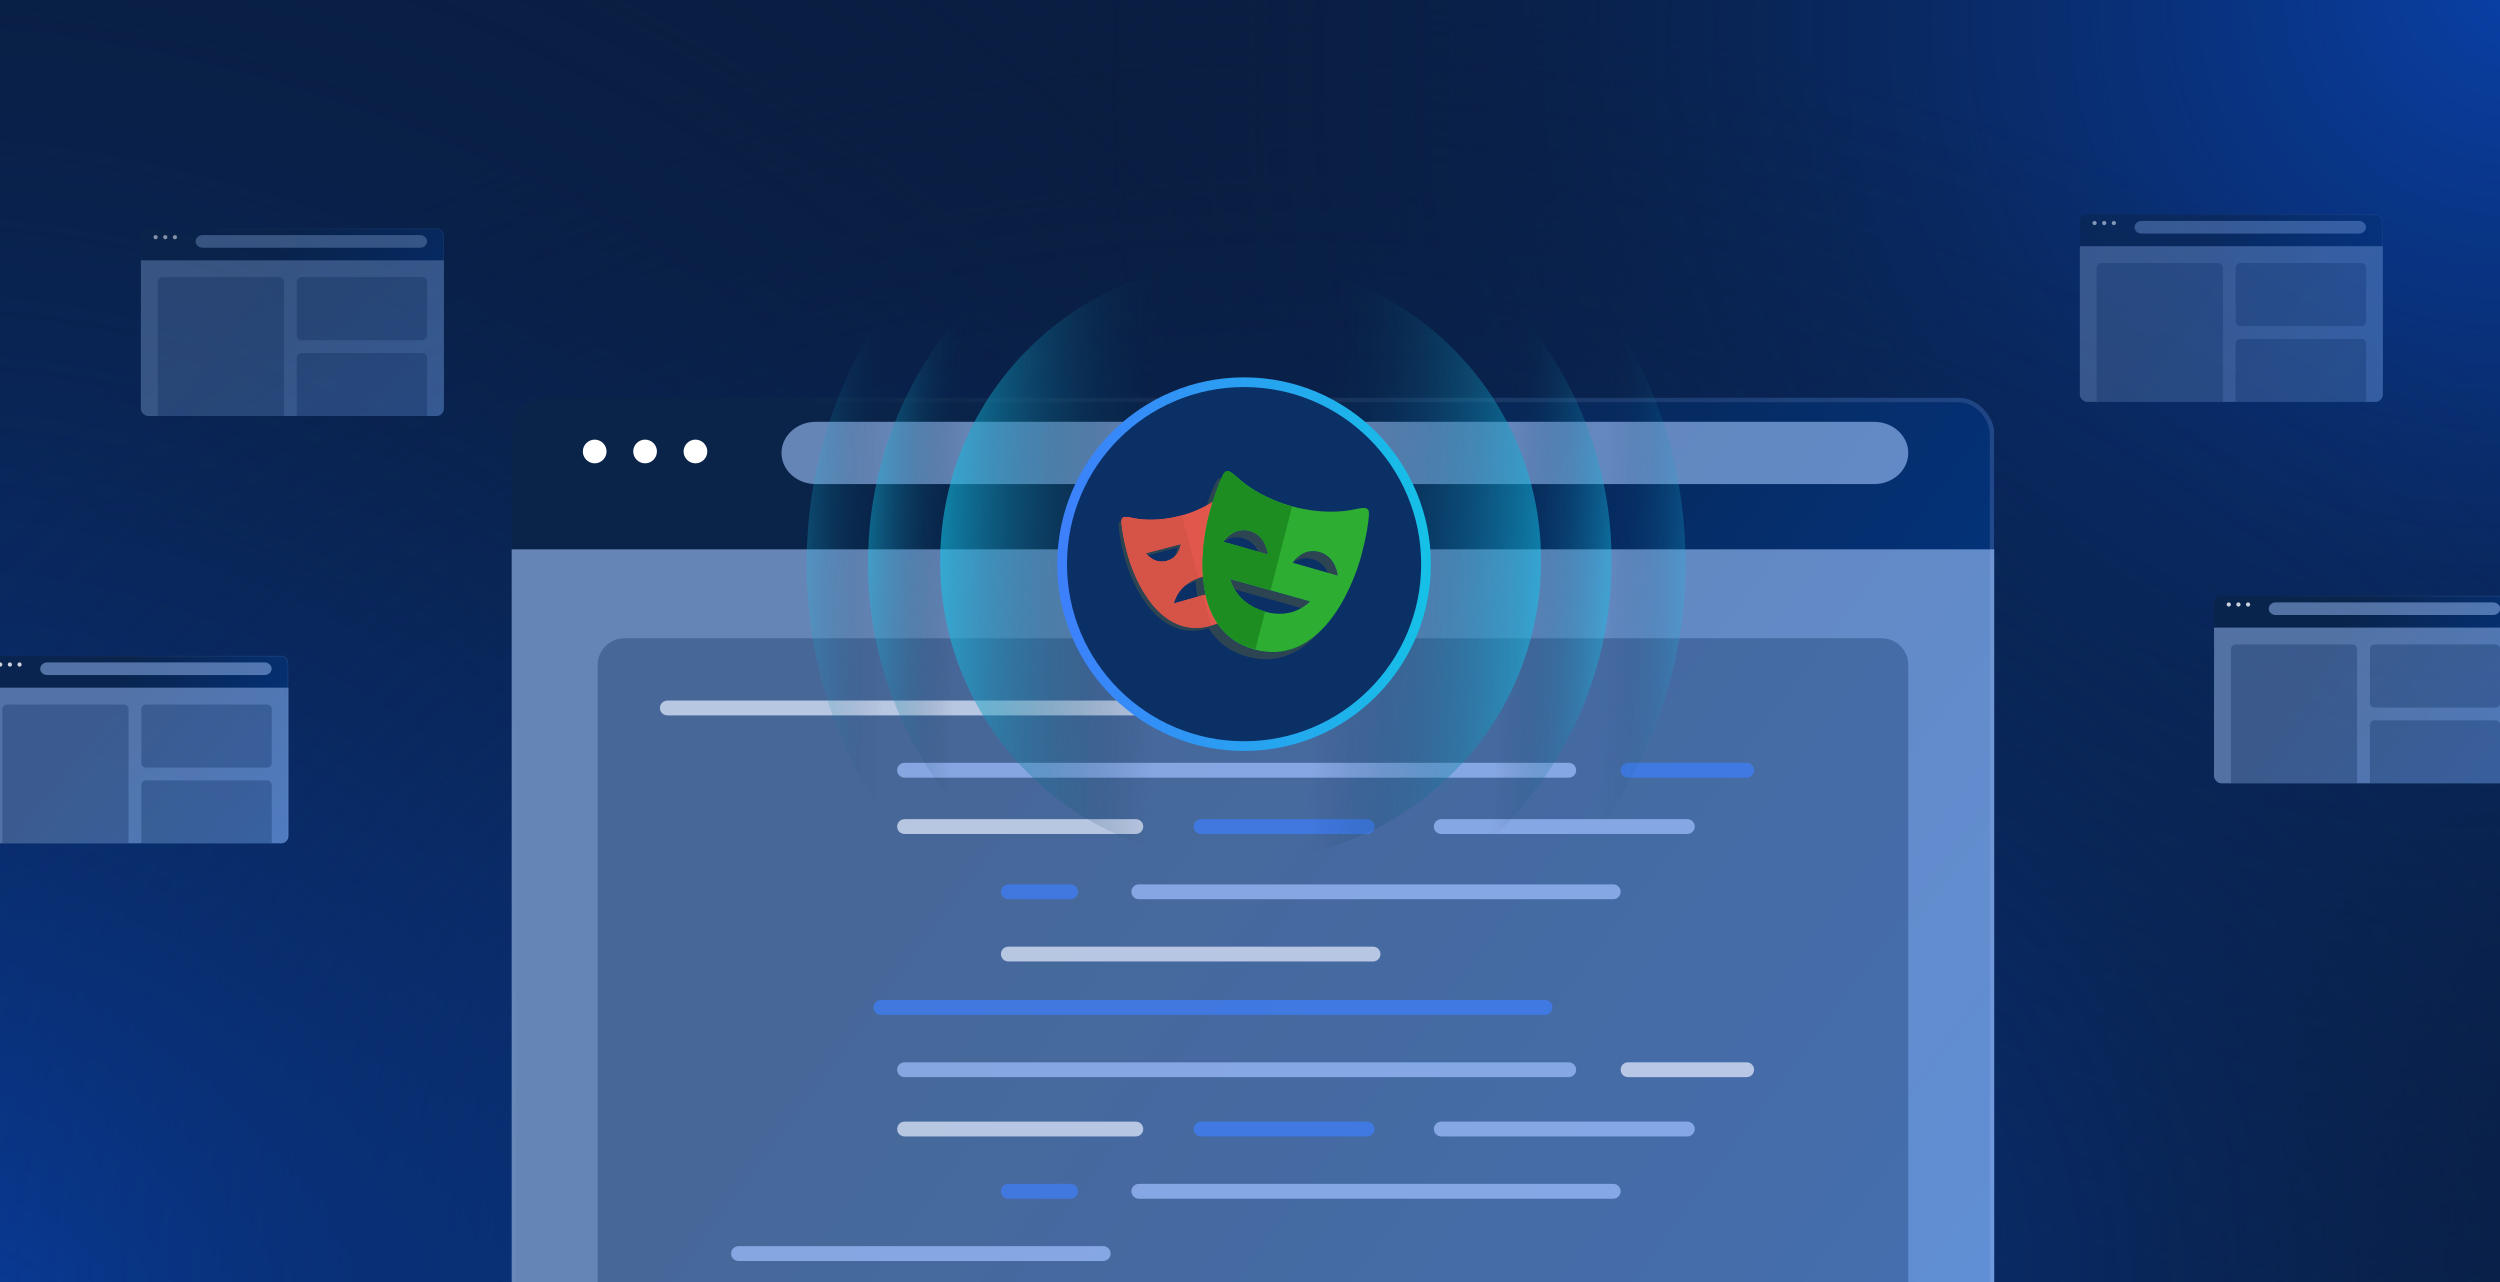
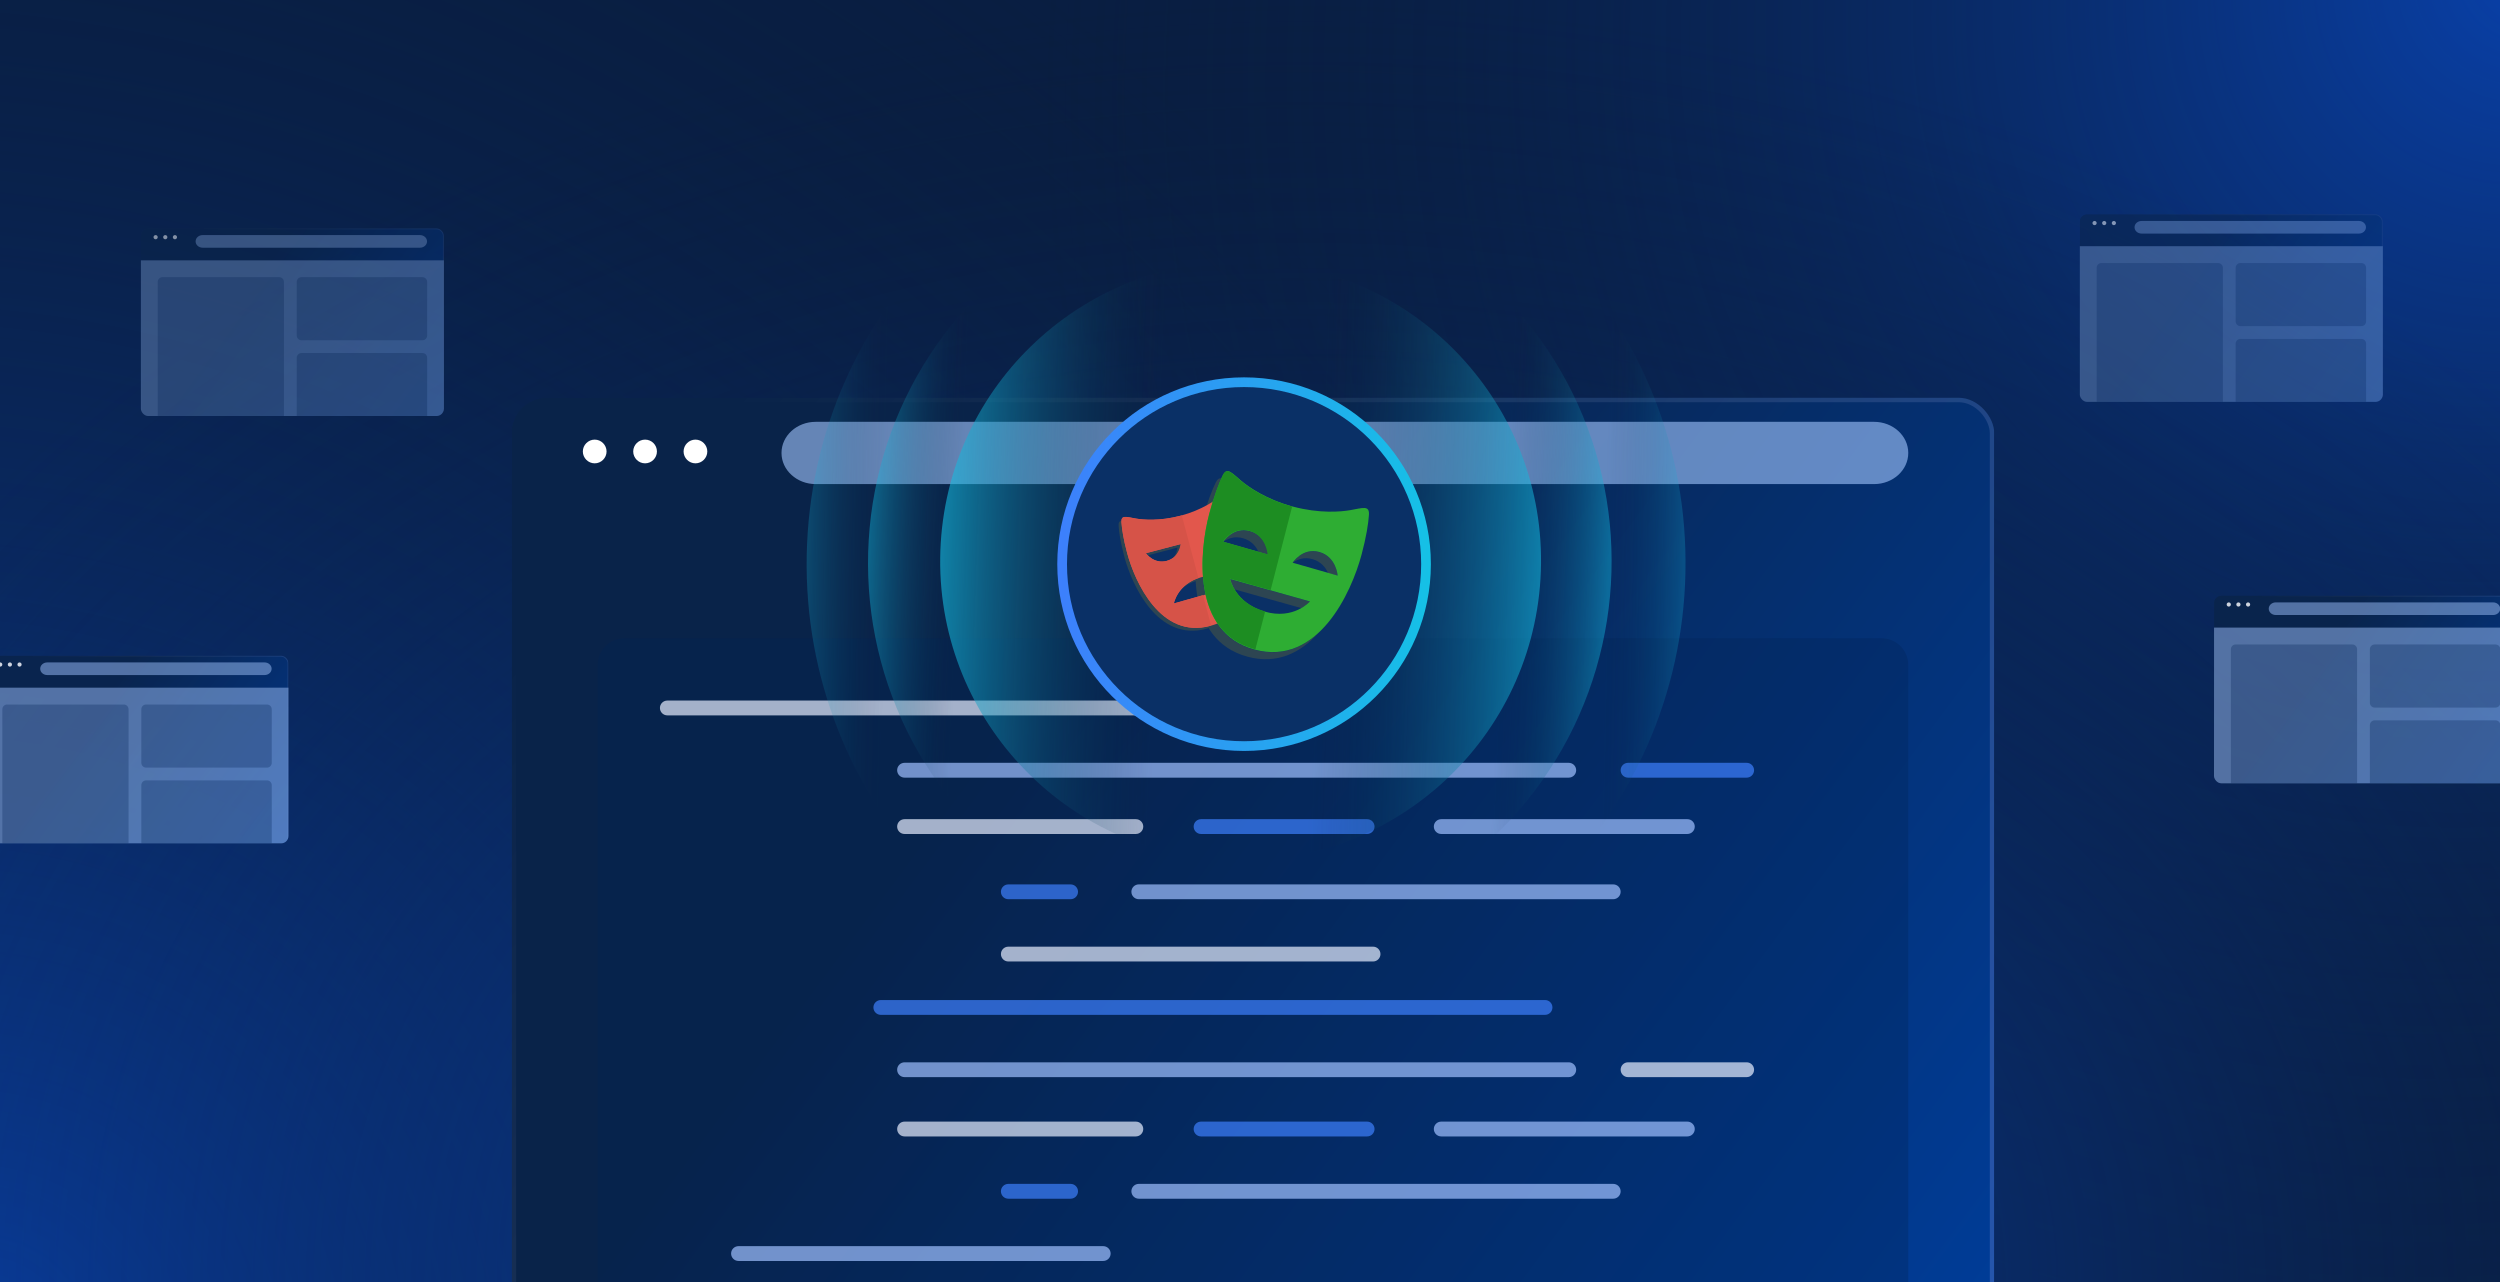
<svg xmlns="http://www.w3.org/2000/svg" fill="none" viewBox="0 0 780 400" height="400" width="780">
  <g clip-path="url(#clip0_3862_1944)">
    <rect fill="#091E42" height="400" width="780" />
    <rect fill="url(#paint0_radial_3862_1944)" height="400" width="780" />
    <rect fill="url(#paint1_radial_3862_1944)" height="400" width="780" />
    <rect fill="url(#paint2_radial_3862_1944)" height="400" width="780" />
    <g clip-path="url(#clip1_3862_1944)" opacity="0.8">
      <g clip-path="url(#clip2_3862_1944)">
        <g filter="url(#filter0_d_3862_1944)">
          <rect fill="url(#paint3_linear_3862_1944)" rx="2.266" height="60.389" width="94.522" y="184.006" x="690.782" />
          <rect stroke-width="0.283" stroke-opacity="0.2" stroke="url(#paint4_linear_3862_1944)" rx="2.124" height="60.106" width="94.239" y="184.148" x="690.924" />
        </g>
        <g style="mix-blend-mode:overlay">
          <rect fill-opacity="0.6" fill="#A2C6FF" height="48.574" width="94.522" y="195.822" x="690.782" />
        </g>
        <path fill="#022455" d="M696.033 202.565C696.033 201.741 696.701 201.073 697.526 201.073H733.925C734.749 201.073 735.418 201.741 735.418 202.565V244.395H696.033V202.565Z" opacity="0.3" />
        <path fill="#022455" d="M739.397 202.565C739.397 201.741 740.066 201.073 740.89 201.073H778.602C779.426 201.073 780.095 201.741 780.095 202.565V219.272C780.095 220.097 779.426 220.765 778.602 220.765H740.89C740.066 220.765 739.397 220.097 739.397 219.272V202.565Z" opacity="0.3" />
        <path fill="#022455" d="M739.397 226.237C739.397 225.413 740.066 224.745 740.89 224.745H778.602C779.426 224.745 780.095 225.413 780.095 226.237V244.437H739.397V226.237Z" opacity="0.3" />
        <g style="mix-blend-mode:overlay">
          <path fill-opacity="0.6" fill="#A2C6FF" d="M707.848 189.914C707.848 188.826 708.829 187.945 710.039 187.945H777.86C779.071 187.945 780.052 188.826 780.052 189.914C780.052 191.002 779.071 191.883 777.86 191.883L710.039 191.883C708.829 191.883 707.848 191.002 707.848 189.914Z" clip-rule="evenodd" fill-rule="evenodd" />
        </g>
        <path fill="white" d="M696.033 188.601C696.033 188.961 695.736 189.258 695.376 189.258C695.016 189.258 694.72 188.961 694.72 188.601C694.72 188.242 695.016 187.945 695.376 187.945C695.736 187.945 696.033 188.242 696.033 188.601Z" />
        <path fill="white" d="M699.044 188.601C699.044 188.961 698.748 189.258 698.388 189.258C698.028 189.258 697.731 188.961 697.731 188.601C697.731 188.242 698.028 187.945 698.388 187.945C698.757 187.945 699.044 188.242 699.044 188.601Z" />
        <path fill="white" d="M702.057 188.601C702.057 188.961 701.76 189.258 701.401 189.258C701.041 189.258 700.744 188.961 700.744 188.601C700.744 188.242 701.041 187.945 701.401 187.945C701.76 187.945 702.057 188.242 702.057 188.601Z" />
      </g>
    </g>
    <g clip-path="url(#clip4_3862_1944)" opacity="0.5">
      <g clip-path="url(#clip5_3862_1944)">
        <g filter="url(#filter1_d_3862_1944)">
          <rect fill="url(#paint5_linear_3862_1944)" rx="2.266" height="60.389" width="94.522" y="65" x="648.909" />
          <rect stroke-width="0.283" stroke-opacity="0.2" stroke="url(#paint6_linear_3862_1944)" rx="2.124" height="60.106" width="94.239" y="65.142" x="649.051" />
        </g>
        <g style="mix-blend-mode:overlay">
          <rect fill-opacity="0.6" fill="#A2C6FF" height="48.574" width="94.522" y="76.815" x="648.909" />
        </g>
        <path fill="#022455" d="M654.16 83.559C654.16 82.735 654.828 82.067 655.653 82.067H692.052C692.876 82.067 693.544 82.735 693.544 83.559V125.389H654.16V83.559Z" opacity="0.3" />
        <path fill="#022455" d="M697.524 83.559C697.524 82.735 698.193 82.067 699.017 82.067H736.729C737.553 82.067 738.222 82.735 738.222 83.559V100.266C738.222 101.091 737.553 101.759 736.729 101.759H699.017C698.193 101.759 697.524 101.091 697.524 100.266V83.559Z" opacity="0.3" />
        <path fill="#022455" d="M697.524 107.231C697.524 106.407 698.193 105.739 699.017 105.739H736.729C737.553 105.739 738.222 106.407 738.222 107.231V125.431H697.524V107.231Z" opacity="0.3" />
        <g style="mix-blend-mode:overlay">
          <path fill-opacity="0.6" fill="#A2C6FF" d="M665.975 70.908C665.975 69.82 666.956 68.939 668.166 68.939H735.987C737.198 68.939 738.179 69.82 738.179 70.908C738.179 71.995 737.198 72.877 735.987 72.877L668.166 72.877C666.956 72.877 665.975 71.995 665.975 70.908Z" clip-rule="evenodd" fill-rule="evenodd" />
        </g>
        <path fill="white" d="M654.16 69.595C654.16 69.955 653.864 70.251 653.504 70.251C653.144 70.251 652.848 69.955 652.848 69.595C652.848 69.235 653.144 68.939 653.504 68.939C653.864 68.939 654.16 69.235 654.16 69.595Z" />
        <path fill="white" d="M657.172 69.595C657.172 69.955 656.875 70.251 656.516 70.251C656.156 70.251 655.859 69.955 655.859 69.595C655.859 69.235 656.156 68.939 656.516 68.939C656.884 68.939 657.172 69.235 657.172 69.595Z" />
        <path fill="white" d="M660.185 69.595C660.185 69.955 659.888 70.251 659.528 70.251C659.169 70.251 658.872 69.955 658.872 69.595C658.872 69.235 659.169 68.939 659.528 68.939C659.888 68.939 660.185 69.235 660.185 69.595Z" />
      </g>
    </g>
    <g clip-path="url(#clip7_3862_1944)">
      <g filter="url(#filter2_d_3862_1944)">
        <rect fill="url(#paint7_linear_3862_1944)" rx="11.087" height="296.043" width="462.567" y="114.957" x="159.643" />
        <rect stroke-width="1.386" stroke-opacity="0.2" stroke="url(#paint8_linear_3862_1944)" rx="10.394" height="294.657" width="461.181" y="115.65" x="160.336" />
      </g>
      <g style="mix-blend-mode:overlay">
-         <rect fill-opacity="0.6" fill="#A2C6FF" height="238.684" width="462.567" y="171.39" x="159.643" />
-       </g>
+         </g>
      <path fill="#022455" d="M186.472 207.46C186.472 202.867 190.195 199.145 194.787 199.145H587.066C591.658 199.145 595.381 202.867 595.381 207.46V411H186.472V207.46Z" opacity="0.3" />
      <g style="mix-blend-mode:overlay">
        <path fill-opacity="0.6" fill="#A2C6FF" d="M243.829 141.324C243.829 135.959 248.607 131.61 254.5 131.61H584.709C590.602 131.61 595.38 135.959 595.38 141.324C595.38 146.688 590.602 151.037 584.709 151.037L254.5 151.037C248.607 151.037 243.829 146.688 243.829 141.324Z" clip-rule="evenodd" fill-rule="evenodd" />
      </g>
      <path fill="white" d="M189.247 140.861C189.247 142.889 187.574 144.561 185.546 144.561C183.519 144.561 181.846 142.889 181.846 140.861C181.846 138.833 183.519 137.16 185.546 137.16C187.574 137.16 189.247 138.833 189.247 140.861Z" />
      <path fill="white" d="M204.963 140.861C204.963 142.889 203.29 144.561 201.262 144.561C199.234 144.561 197.562 142.889 197.562 140.861C197.562 138.833 199.234 137.16 201.262 137.16C203.34 137.16 204.963 138.833 204.963 140.861Z" />
      <path fill="white" d="M220.679 140.861C220.679 142.889 219.007 144.561 216.979 144.561C214.951 144.561 213.278 142.889 213.278 140.861C213.278 138.833 214.951 137.16 216.979 137.16C219.007 137.16 220.679 138.833 220.679 140.861Z" />
      <g opacity="0.7" style="mix-blend-mode:color-dodge">
        <path fill="#E7EEFF" d="M415.44 218.572H208.21C206.933 218.572 205.897 219.608 205.897 220.885C205.897 222.162 206.933 223.198 208.21 223.198H415.44C416.718 223.198 417.753 222.162 417.753 220.885C417.753 219.608 416.718 218.572 415.44 218.572Z" />
        <path fill="#9FC0FF" d="M489.451 238H282.221C280.944 238 279.908 239.035 279.908 240.313C279.908 241.59 280.944 242.626 282.221 242.626H489.451C490.728 242.626 491.764 241.59 491.764 240.313C491.764 239.035 490.728 238 489.451 238Z" />
        <path fill="#3D7FFC" d="M544.959 238H507.953C506.676 238 505.641 239.035 505.641 240.313C505.641 241.59 506.676 242.626 507.953 242.626H544.959C546.236 242.626 547.272 241.59 547.272 240.313C547.272 239.035 546.236 238 544.959 238Z" />
        <path fill="#E7EEFF" d="M354.381 255.578H282.221C280.944 255.578 279.908 256.613 279.908 257.89C279.908 259.168 280.944 260.203 282.221 260.203H354.381C355.659 260.203 356.694 259.168 356.694 257.89C356.694 256.613 355.659 255.578 354.381 255.578Z" />
        <path fill="#3D7FFC" d="M426.542 255.578H374.735C373.457 255.578 372.422 256.613 372.422 257.89C372.422 259.168 373.457 260.203 374.735 260.203H426.542C427.82 260.203 428.855 259.168 428.855 257.89C428.855 256.613 427.82 255.578 426.542 255.578Z" />
        <path fill="#9FC0FF" d="M526.455 255.578H449.669C448.392 255.578 447.356 256.613 447.356 257.89C447.356 259.168 448.392 260.203 449.669 260.203H526.455C527.733 260.203 528.768 259.168 528.768 257.89C528.768 256.613 527.733 255.578 526.455 255.578Z" />
        <path fill="#9FC0FF" d="M503.328 275.931H355.307C354.03 275.931 352.994 276.966 352.994 278.243C352.994 279.521 354.03 280.556 355.307 280.556H503.328C504.606 280.556 505.641 279.521 505.641 278.243C505.641 276.966 504.606 275.931 503.328 275.931Z" />
        <path fill="#3D7FFC" d="M334.029 275.931H314.601C313.324 275.931 312.288 276.966 312.288 278.243C312.288 279.521 313.324 280.556 314.601 280.556H334.029C335.306 280.556 336.342 279.521 336.342 278.243C336.342 276.966 335.306 275.931 334.029 275.931Z" />
        <path fill="#E7EEFF" d="M428.392 295.358H314.601C313.324 295.358 312.288 296.394 312.288 297.671C312.288 298.949 313.324 299.984 314.601 299.984H428.392C429.67 299.984 430.705 298.949 430.705 297.671C430.705 296.394 429.67 295.358 428.392 295.358Z" />
        <path fill="#3D7FFC" d="M482.05 312.011H274.82C273.542 312.011 272.507 313.046 272.507 314.324C272.507 315.601 273.542 316.636 274.82 316.636H482.05C483.327 316.636 484.362 315.601 484.362 314.324C484.362 313.046 483.327 312.011 482.05 312.011Z" />
        <path fill="#9FC0FF" d="M489.451 331.438H282.221C280.944 331.438 279.908 332.474 279.908 333.751C279.908 335.029 280.944 336.064 282.221 336.064H489.451C490.728 336.064 491.764 335.029 491.764 333.751C491.764 332.474 490.728 331.438 489.451 331.438Z" />
        <path fill="#E7EEFF" d="M544.959 331.438H507.953C506.676 331.438 505.641 332.474 505.641 333.751C505.641 335.029 506.676 336.064 507.953 336.064H544.959C546.236 336.064 547.272 335.029 547.272 333.751C547.272 332.474 546.236 331.438 544.959 331.438Z" />
        <path fill="#E7EEFF" d="M354.381 349.941H282.221C280.944 349.941 279.908 350.977 279.908 352.254C279.908 353.531 280.944 354.567 282.221 354.567H354.381C355.659 354.567 356.694 353.531 356.694 352.254C356.694 350.977 355.659 349.941 354.381 349.941Z" />
        <path fill="#3D7FFC" d="M426.542 349.941H374.735C373.457 349.941 372.422 350.977 372.422 352.254C372.422 353.531 373.457 354.567 374.735 354.567H426.542C427.82 354.567 428.855 353.531 428.855 352.254C428.855 350.977 427.82 349.941 426.542 349.941Z" />
        <path fill="#9FC0FF" d="M526.455 349.941H449.669C448.392 349.941 447.356 350.977 447.356 352.254C447.356 353.531 448.392 354.567 449.669 354.567H526.455C527.733 354.567 528.768 353.531 528.768 352.254C528.768 350.977 527.733 349.941 526.455 349.941Z" />
        <path fill="#9FC0FF" d="M503.328 369.369H355.307C354.03 369.369 352.994 370.405 352.994 371.682C352.994 372.959 354.03 373.995 355.307 373.995H503.328C504.606 373.995 505.641 372.959 505.641 371.682C505.641 370.405 504.606 369.369 503.328 369.369Z" />
        <path fill="#3D7FFC" d="M334.029 369.369H314.601C313.324 369.369 312.288 370.405 312.288 371.682C312.288 372.959 313.324 373.995 314.601 373.995H334.029C335.306 373.995 336.342 372.959 336.342 371.682C336.342 370.405 335.306 369.369 334.029 369.369Z" />
        <path fill="#9FC0FF" d="M344.205 388.797H230.413C229.136 388.797 228.101 389.832 228.101 391.11C228.101 392.387 229.136 393.423 230.413 393.423H344.205C345.482 393.423 346.518 392.387 346.518 391.11C346.518 389.832 345.482 388.797 344.205 388.797Z" />
      </g>
    </g>
    <g clip-path="url(#clip9_3862_1944)" opacity="0.6">
      <path fill="url(#paint9_linear_3862_1944)" d="M386.109 315.034C310.402 313.593 250.224 250.107 251.697 173.234C253.17 96.362 315.737 35.213 391.445 36.654C467.152 38.095 527.33 101.58 525.857 178.453C524.384 255.325 461.817 316.475 386.109 315.034Z" opacity="0.4" />
      <ellipse fill="url(#paint10_linear_3862_1944)" transform="matrix(-0.061 0.998 -0.998 -0.06 509.775 65)" ry="116.011" rx="117.573" cy="116.011" cx="117.573" opacity="0.7" />
      <ellipse fill="url(#paint11_linear_3862_1944)" transform="matrix(-0.061 0.998 -0.998 -0.06 486.339 87.228)" ry="93.746" rx="93.591" cy="93.746" cx="93.591" />
    </g>
    <circle stroke-width="3.032" stroke="url(#paint12_linear_3862_1944)" fill="#0A3066" r="56.767" cy="176.016" cx="388.151" />
    <path fill="#2D4552" d="M374.647 180.054C371.743 180.878 369.837 182.322 368.582 183.766C369.784 182.714 371.395 181.749 373.567 181.133C375.789 180.504 377.685 180.509 379.251 180.811V179.586C377.915 179.464 376.383 179.562 374.647 180.054ZM368.449 169.763L357.661 172.603C357.661 172.603 357.858 172.881 358.222 173.251L367.368 170.843C367.368 170.843 367.239 172.512 366.113 174.005C368.242 172.395 368.449 169.763 368.449 169.763ZM377.479 195.101C362.298 199.187 354.266 181.604 351.835 172.478C350.711 168.266 350.221 165.075 350.09 163.016C350.076 162.802 350.082 162.622 350.098 162.457C349.31 162.505 348.933 162.914 349.01 164.096C349.14 166.154 349.631 169.344 350.754 173.558C353.185 182.683 361.218 200.266 376.399 196.179C379.703 195.29 382.185 193.669 384.049 191.601C382.331 193.151 380.181 194.372 377.479 195.101ZM380.332 159.002V160.082H386.286C386.164 159.7 386.041 159.355 385.919 159.002H380.332Z" />
    <path fill="#2D4552" d="M387.834 167.925C390.52 168.69 391.94 170.578 392.691 172.249L395.686 173.101C395.686 173.101 395.277 167.254 390.002 165.751C385.067 164.345 382.03 168.501 381.661 169.038C383.096 168.013 385.193 167.173 387.834 167.925ZM411.672 172.276C406.732 170.863 403.697 175.027 403.333 175.557C404.769 174.533 406.865 173.693 409.505 174.448C412.187 175.214 413.606 177.1 414.359 178.772L417.358 179.628C417.358 179.628 416.943 173.779 411.672 172.276ZM408.697 187.694L383.786 180.711C383.786 180.711 384.055 182.082 385.09 183.857L406.064 189.736C407.791 188.735 408.697 187.694 408.697 187.694ZM391.426 202.724C371.701 197.422 374.085 172.223 377.277 160.281C378.591 155.36 379.942 151.703 381.063 149.251C380.394 149.113 379.841 149.466 379.294 150.582C378.104 153.001 376.583 156.94 375.111 162.454C371.92 174.395 369.535 199.593 389.259 204.896C398.556 207.393 405.798 203.598 411.198 197.637C406.073 202.291 399.53 204.9 391.426 202.724Z" />
    <path fill="#E2574C" d="M380.498 189.367V184.271L366.281 188.286C366.281 188.286 367.331 182.207 374.746 180.112C376.995 179.477 378.913 179.482 380.498 179.787V158.883H387.617C386.842 156.498 386.092 154.661 385.462 153.385C384.42 151.273 383.352 152.673 380.928 154.693C379.22 156.113 374.904 159.144 368.41 160.887C361.916 162.631 356.665 162.169 354.475 161.791C351.369 161.257 349.745 160.578 349.896 162.931C350.029 165.006 350.525 168.223 351.662 172.472C354.121 181.674 362.25 199.405 377.612 195.285C381.625 194.208 384.457 192.079 386.421 189.366H380.498V189.367ZM357.556 172.599L368.473 169.734C368.473 169.734 368.155 173.917 364.063 174.992C359.969 176.065 357.556 172.599 357.556 172.599Z" />
    <path fill="#2EAD33" d="M421.237 159.175C418.429 159.67 411.69 160.285 403.363 158.045C395.034 155.805 389.507 151.888 387.318 150.047C384.214 147.437 382.848 145.624 381.505 148.367C380.317 150.787 378.797 154.726 377.327 160.239C374.141 172.178 371.76 197.372 391.456 202.673C411.148 207.97 421.631 184.955 424.817 173.015C426.288 167.503 426.932 163.329 427.11 160.637C427.312 157.589 425.226 158.474 421.237 159.175ZM381.665 169.053C381.665 169.053 384.769 164.206 390.033 165.709C395.301 167.211 395.709 173.057 395.709 173.057L381.665 169.053ZM394.515 190.801C385.255 188.078 383.827 180.665 383.827 180.665L408.702 187.647C408.702 187.645 403.681 193.49 394.515 190.801ZM403.31 175.566C403.31 175.566 406.41 170.723 411.674 172.23C416.937 173.734 417.351 179.581 417.351 179.581L403.31 175.566Z" />
    <path fill="#D65348" d="M375.336 185.682L366.157 188.291C366.157 188.291 367.155 182.595 373.916 180.338L368.719 160.779L368.27 160.916C361.824 162.659 356.614 162.196 354.44 161.819C351.358 161.286 349.746 160.607 349.896 162.958C350.028 165.031 350.52 168.246 351.648 172.492C354.089 181.686 362.156 199.402 377.402 195.284L377.851 195.143L375.336 185.682ZM357.499 172.618L368.334 169.756C368.334 169.756 368.018 173.935 363.956 175.009C359.893 176.081 357.499 172.618 357.499 172.618Z" />
    <path fill="#1D8D22" d="M394.73 190.744L394.315 190.643C385.151 187.93 383.737 180.543 383.737 180.543L396.433 184.13L403.154 158.027L403.073 158.005C394.829 155.773 389.359 151.871 387.192 150.036C384.12 147.436 382.768 145.629 381.438 148.362C380.264 150.774 378.76 154.698 377.305 160.191C374.152 172.087 371.795 197.19 391.289 202.472L391.688 202.563L394.73 190.744ZM381.598 168.973C381.598 168.973 384.67 164.144 389.881 165.641C395.094 167.138 395.498 172.963 395.498 172.963L381.598 168.973Z" />
    <g clip-path="url(#clip10_3862_1944)" opacity="0.8">
      <g clip-path="url(#clip11_3862_1944)">
        <g filter="url(#filter3_d_3862_1944)">
          <rect fill="url(#paint13_linear_3862_1944)" rx="2.266" height="60.389" width="94.522" y="202.739" x="-4.523" />
          <rect stroke-width="0.283" stroke-opacity="0.2" stroke="url(#paint14_linear_3862_1944)" rx="2.124" height="60.106" width="94.239" y="202.88" x="-4.382" />
        </g>
        <g style="mix-blend-mode:overlay">
          <rect fill-opacity="0.6" fill="#A2C6FF" height="48.574" width="94.522" y="214.554" x="-4.523" />
        </g>
        <path fill="#022455" d="M0.728 221.298C0.728 220.473 1.396 219.805 2.22 219.805H38.619C39.444 219.805 40.112 220.473 40.112 221.298V263.128H0.728V221.298Z" opacity="0.3" />
        <path fill="#022455" d="M44.092 221.298C44.092 220.473 44.76 219.805 45.584 219.805H83.296C84.121 219.805 84.789 220.473 84.789 221.298V238.005C84.789 238.829 84.121 239.497 83.296 239.497H45.584C44.76 239.497 44.092 238.829 44.092 238.005V221.298Z" opacity="0.3" />
        <path fill="#022455" d="M44.092 244.97C44.092 244.145 44.76 243.477 45.584 243.477H83.296C84.121 243.477 84.789 244.145 84.789 244.97V263.169H44.092V244.97Z" opacity="0.3" />
        <g style="mix-blend-mode:overlay">
          <path fill-opacity="0.6" fill="#A2C6FF" d="M12.542 208.646C12.542 207.559 13.523 206.677 14.734 206.677H82.555C83.765 206.677 84.746 207.559 84.746 208.646C84.746 209.734 83.765 210.616 82.555 210.616L14.734 210.616C13.523 210.616 12.542 209.734 12.542 208.646Z" clip-rule="evenodd" fill-rule="evenodd" />
        </g>
        <path fill="white" d="M0.728 207.334C0.728 207.693 0.431 207.99 0.071 207.99C-0.288 207.99 -0.585 207.693 -0.585 207.334C-0.585 206.974 -0.288 206.677 0.071 206.677C0.431 206.677 0.728 206.974 0.728 207.334Z" />
        <path fill="white" d="M3.74 207.334C3.74 207.693 3.443 207.99 3.083 207.99C2.723 207.99 2.427 207.693 2.427 207.334C2.427 206.974 2.723 206.677 3.083 206.677C3.452 206.677 3.74 206.974 3.74 207.334Z" />
        <path fill="white" d="M6.752 207.334C6.752 207.693 6.456 207.99 6.096 207.99C5.736 207.99 5.439 207.693 5.439 207.334C5.439 206.974 5.736 206.677 6.096 206.677C6.456 206.677 6.752 206.974 6.752 207.334Z" />
      </g>
    </g>
    <g clip-path="url(#clip13_3862_1944)" opacity="0.5">
      <g clip-path="url(#clip14_3862_1944)">
        <g filter="url(#filter4_d_3862_1944)">
          <rect fill="url(#paint15_linear_3862_1944)" rx="2.266" height="60.389" width="94.522" y="69.408" x="43.96" />
          <rect stroke-width="0.283" stroke-opacity="0.2" stroke="url(#paint16_linear_3862_1944)" rx="2.124" height="60.106" width="94.239" y="69.549" x="44.102" />
        </g>
        <g style="mix-blend-mode:overlay">
          <rect fill-opacity="0.6" fill="#A2C6FF" height="48.574" width="94.522" y="81.223" x="43.96" />
        </g>
        <path fill="#022455" d="M49.212 87.967C49.212 87.142 49.88 86.474 50.704 86.474H87.104C87.928 86.474 88.596 87.142 88.596 87.967V129.797H49.212V87.967Z" opacity="0.3" />
        <path fill="#022455" d="M92.576 87.967C92.576 87.142 93.244 86.474 94.069 86.474H131.781C132.605 86.474 133.273 87.142 133.273 87.967V104.674C133.273 105.498 132.605 106.166 131.781 106.166H94.069C93.244 106.166 92.576 105.498 92.576 104.674V87.967Z" opacity="0.3" />
        <path fill="#022455" d="M92.576 111.639C92.576 110.814 93.244 110.146 94.069 110.146H131.781C132.605 110.146 133.273 110.814 133.273 111.639V129.838H92.576V111.639Z" opacity="0.3" />
        <g style="mix-blend-mode:overlay">
          <path fill-opacity="0.6" fill="#A2C6FF" d="M61.028 75.315C61.028 74.228 62.01 73.346 63.22 73.346H131.041C132.252 73.346 133.233 74.228 133.233 75.315C133.233 76.403 132.252 77.285 131.041 77.285L63.22 77.285C62.01 77.285 61.028 76.403 61.028 75.315Z" clip-rule="evenodd" fill-rule="evenodd" />
        </g>
        <path fill="white" d="M49.211 74.003C49.211 74.362 48.914 74.659 48.555 74.659C48.195 74.659 47.898 74.362 47.898 74.003C47.898 73.643 48.195 73.346 48.555 73.346C48.914 73.346 49.211 73.643 49.211 74.003Z" />
        <path fill="white" d="M52.223 74.003C52.223 74.362 51.926 74.659 51.567 74.659C51.207 74.659 50.91 74.362 50.91 74.003C50.91 73.643 51.207 73.346 51.567 73.346C51.935 73.346 52.223 73.643 52.223 74.003Z" />
        <path fill="white" d="M55.236 74.003C55.236 74.362 54.939 74.659 54.579 74.659C54.22 74.659 53.923 74.362 53.923 74.003C53.923 73.643 54.22 73.346 54.579 73.346C54.939 73.346 55.236 73.643 55.236 74.003Z" />
      </g>
    </g>
  </g>
  <defs>
    <filter color-interpolation-filters="sRGB" filterUnits="userSpaceOnUse" height="86.42" width="120.554" y="170.991" x="677.767" id="filter0_d_3862_1944">
      <feFlood result="BackgroundImageFix" flood-opacity="0" />
      <feColorMatrix result="hardAlpha" values="0 0 0 0 0 0 0 0 0 0 0 0 0 0 0 0 0 0 127 0" type="matrix" in="SourceAlpha" />
      <feMorphology result="effect1_dropShadow_3862_1944" in="SourceAlpha" operator="erode" radius="0.467" />
      <feOffset dy="1.869" />
      <feGaussianBlur stdDeviation="4.631" />
      <feComposite operator="out" in2="hardAlpha" />
      <feColorMatrix values="0 0 0 0 0 0 0 0 0 0 0 0 0 0 0 0 0 0 0.2 0" type="matrix" />
      <feBlend result="effect1_dropShadow_3862_1944" in2="BackgroundImageFix" mode="normal" />
      <feBlend result="shape" in2="effect1_dropShadow_3862_1944" in="SourceGraphic" mode="normal" />
    </filter>
    <clipPath id="bgblur_3_3862_1944_clip_path">
      <rect rx="2.266" height="60.389" width="94.522" y="184.006" x="690.782" transform="translate(-677.767 -170.991)" />
    </clipPath>
    <filter color-interpolation-filters="sRGB" filterUnits="userSpaceOnUse" height="86.42" width="120.554" y="51.984" x="635.894" id="filter1_d_3862_1944">
      <feFlood result="BackgroundImageFix" flood-opacity="0" />
      <feColorMatrix result="hardAlpha" values="0 0 0 0 0 0 0 0 0 0 0 0 0 0 0 0 0 0 127 0" type="matrix" in="SourceAlpha" />
      <feMorphology result="effect1_dropShadow_3862_1944" in="SourceAlpha" operator="erode" radius="0.467" />
      <feOffset dy="1.869" />
      <feGaussianBlur stdDeviation="4.631" />
      <feComposite operator="out" in2="hardAlpha" />
      <feColorMatrix values="0 0 0 0 0 0 0 0 0 0 0 0 0 0 0 0 0 0 0.2 0" type="matrix" />
      <feBlend result="effect1_dropShadow_3862_1944" in2="BackgroundImageFix" mode="normal" />
      <feBlend result="shape" in2="effect1_dropShadow_3862_1944" in="SourceGraphic" mode="normal" />
    </filter>
    <clipPath id="bgblur_6_3862_1944_clip_path">
      <rect rx="2.266" height="60.389" width="94.522" y="65" x="648.909" transform="translate(-635.894 -51.984)" />
    </clipPath>
    <filter color-interpolation-filters="sRGB" filterUnits="userSpaceOnUse" height="423.432" width="589.956" y="51.263" x="95.948" id="filter2_d_3862_1944">
      <feFlood result="BackgroundImageFix" flood-opacity="0" />
      <feColorMatrix result="hardAlpha" values="0 0 0 0 0 0 0 0 0 0 0 0 0 0 0 0 0 0 127 0" type="matrix" in="SourceAlpha" />
      <feMorphology result="effect1_dropShadow_3862_1944" in="SourceAlpha" operator="erode" radius="2.287" />
      <feOffset dy="9.147" />
      <feGaussianBlur stdDeviation="22.665" />
      <feComposite operator="out" in2="hardAlpha" />
      <feColorMatrix values="0 0 0 0 0 0 0 0 0 0 0 0 0 0 0 0 0 0 0.2 0" type="matrix" />
      <feBlend result="effect1_dropShadow_3862_1944" in2="BackgroundImageFix" mode="normal" />
      <feBlend result="shape" in2="effect1_dropShadow_3862_1944" in="SourceGraphic" mode="normal" />
    </filter>
    <clipPath id="bgblur_8_3862_1944_clip_path">
      <rect rx="11.087" height="296.043" width="462.567" y="114.957" x="159.643" transform="translate(-95.948 -51.263)" />
    </clipPath>
    <filter color-interpolation-filters="sRGB" filterUnits="userSpaceOnUse" height="86.42" width="120.554" y="189.723" x="-17.539" id="filter3_d_3862_1944">
      <feFlood result="BackgroundImageFix" flood-opacity="0" />
      <feColorMatrix result="hardAlpha" values="0 0 0 0 0 0 0 0 0 0 0 0 0 0 0 0 0 0 127 0" type="matrix" in="SourceAlpha" />
      <feMorphology result="effect1_dropShadow_3862_1944" in="SourceAlpha" operator="erode" radius="0.467" />
      <feOffset dy="1.869" />
      <feGaussianBlur stdDeviation="4.631" />
      <feComposite operator="out" in2="hardAlpha" />
      <feColorMatrix values="0 0 0 0 0 0 0 0 0 0 0 0 0 0 0 0 0 0 0.2 0" type="matrix" />
      <feBlend result="effect1_dropShadow_3862_1944" in2="BackgroundImageFix" mode="normal" />
      <feBlend result="shape" in2="effect1_dropShadow_3862_1944" in="SourceGraphic" mode="normal" />
    </filter>
    <clipPath id="bgblur_12_3862_1944_clip_path">
      <rect rx="2.266" height="60.389" width="94.522" y="202.739" x="-4.523" transform="translate(17.539 -189.723)" />
    </clipPath>
    <filter color-interpolation-filters="sRGB" filterUnits="userSpaceOnUse" height="86.42" width="120.554" y="56.392" x="30.944" id="filter4_d_3862_1944">
      <feFlood result="BackgroundImageFix" flood-opacity="0" />
      <feColorMatrix result="hardAlpha" values="0 0 0 0 0 0 0 0 0 0 0 0 0 0 0 0 0 0 127 0" type="matrix" in="SourceAlpha" />
      <feMorphology result="effect1_dropShadow_3862_1944" in="SourceAlpha" operator="erode" radius="0.467" />
      <feOffset dy="1.869" />
      <feGaussianBlur stdDeviation="4.631" />
      <feComposite operator="out" in2="hardAlpha" />
      <feColorMatrix values="0 0 0 0 0 0 0 0 0 0 0 0 0 0 0 0 0 0 0.2 0" type="matrix" />
      <feBlend result="effect1_dropShadow_3862_1944" in2="BackgroundImageFix" mode="normal" />
      <feBlend result="shape" in2="effect1_dropShadow_3862_1944" in="SourceGraphic" mode="normal" />
    </filter>
    <clipPath id="bgblur_15_3862_1944_clip_path">
      <rect rx="2.266" height="60.389" width="94.522" y="69.408" x="43.96" transform="translate(-30.944 -56.392)" />
    </clipPath>
    <radialGradient gradientTransform="translate(1.41713e-05 418.687) rotate(-57.295) scale(531.782 588.419)" gradientUnits="userSpaceOnUse" r="1" cy="0" cx="0" id="paint0_radial_3862_1944">
      <stop stop-color="#0941AB" />
      <stop stop-opacity="0" stop-color="#091B36" offset="1" />
    </radialGradient>
    <radialGradient gradientTransform="translate(796.78 -9.722) rotate(139.994) scale(490.426 444.702)" gradientUnits="userSpaceOnUse" r="1" cy="0" cx="0" id="paint1_radial_3862_1944">
      <stop stop-color="#0941AB" />
      <stop stop-opacity="0" stop-color="#091B36" offset="1" />
    </radialGradient>
    <radialGradient gradientTransform="translate(407.481 400) rotate(-90.141) scale(400.001 528.853)" gradientUnits="userSpaceOnUse" r="1" cy="0" cx="0" id="paint2_radial_3862_1944">
      <stop stop-color="#0941AB" />
      <stop stop-opacity="0" stop-color="#091B36" offset="1" />
    </radialGradient>
    <linearGradient gradientUnits="userSpaceOnUse" y2="241.265" x2="784.974" y1="181.411" x1="704.461" id="paint3_linear_3862_1944">
      <stop stop-color="#092349" offset="0.28" />
      <stop stop-color="#003C97" offset="1" />
    </linearGradient>
    <linearGradient gradientUnits="userSpaceOnUse" y2="242.899" x2="772.527" y1="185.214" x1="703.631" id="paint4_linear_3862_1944">
      <stop stop-opacity="0" stop-color="white" />
      <stop stop-color="#BBB7FF" offset="1" />
    </linearGradient>
    <linearGradient gradientUnits="userSpaceOnUse" y2="122.259" x2="743.101" y1="62.404" x1="662.588" id="paint5_linear_3862_1944">
      <stop stop-color="#092349" offset="0.28" />
      <stop stop-color="#003C97" offset="1" />
    </linearGradient>
    <linearGradient gradientUnits="userSpaceOnUse" y2="123.893" x2="730.654" y1="66.208" x1="661.758" id="paint6_linear_3862_1944">
      <stop stop-opacity="0" stop-color="white" />
      <stop stop-color="#BBB7FF" offset="1" />
    </linearGradient>
    <linearGradient gradientUnits="userSpaceOnUse" y2="394.997" x2="621.079" y1="102.232" x1="226.582" id="paint7_linear_3862_1944">
      <stop stop-color="#092349" offset="0.28" />
      <stop stop-color="#003C97" offset="1" />
    </linearGradient>
    <linearGradient gradientUnits="userSpaceOnUse" y2="403.088" x2="560.161" y1="120.878" x1="222.523" id="paint8_linear_3862_1944">
      <stop stop-opacity="0" stop-color="white" />
      <stop stop-color="#BBB7FF" offset="1" />
    </linearGradient>
    <linearGradient gradientUnits="userSpaceOnUse" y2="173.199" x2="251.698" y1="178.453" x1="525.857" id="paint9_linear_3862_1944">
      <stop stop-color="#15C1E6" />
      <stop stop-opacity="0" stop-color="#091B36" offset="0.092" />
      <stop stop-opacity="0" stop-color="#091B36" offset="0.91" />
      <stop stop-color="#15C1E6" offset="1" />
    </linearGradient>
    <linearGradient gradientUnits="userSpaceOnUse" y2="232.021" x2="117.616" y1="0.887" x1="113.426" id="paint10_linear_3862_1944">
      <stop stop-color="#15C1E6" />
      <stop stop-opacity="0" stop-color="#091B36" offset="0.144" />
      <stop stop-opacity="0" stop-color="#091B36" offset="0.876" />
      <stop stop-color="#15C1E6" offset="1" />
    </linearGradient>
    <linearGradient gradientUnits="userSpaceOnUse" y2="187.492" x2="93.609" y1="-2.638" x1="88.141" id="paint11_linear_3862_1944">
      <stop stop-color="#15C1E6" />
      <stop stop-opacity="0" stop-color="#091B36" offset="0.383" />
      <stop stop-opacity="0" stop-color="#091B36" offset="0.641" />
      <stop stop-color="#15C1E6" offset="1" />
    </linearGradient>
    <linearGradient gradientUnits="userSpaceOnUse" y2="176.506" x2="446.434" y1="176.506" x1="329.867" id="paint12_linear_3862_1944">
      <stop stop-color="#3D7FFC" />
      <stop stop-color="#15C1E6" offset="1" />
    </linearGradient>
    <linearGradient gradientUnits="userSpaceOnUse" y2="259.997" x2="89.668" y1="200.143" x1="9.155" id="paint13_linear_3862_1944">
      <stop stop-color="#092349" offset="0.28" />
      <stop stop-color="#003C97" offset="1" />
    </linearGradient>
    <linearGradient gradientUnits="userSpaceOnUse" y2="261.632" x2="77.221" y1="203.947" x1="8.326" id="paint14_linear_3862_1944">
      <stop stop-opacity="0" stop-color="white" />
      <stop stop-color="#BBB7FF" offset="1" />
    </linearGradient>
    <linearGradient gradientUnits="userSpaceOnUse" y2="126.666" x2="138.152" y1="66.812" x1="57.639" id="paint15_linear_3862_1944">
      <stop stop-color="#092349" offset="0.28" />
      <stop stop-color="#003C97" offset="1" />
    </linearGradient>
    <linearGradient gradientUnits="userSpaceOnUse" y2="128.301" x2="125.704" y1="70.615" x1="56.809" id="paint16_linear_3862_1944">
      <stop stop-opacity="0" stop-color="white" />
      <stop stop-color="#BBB7FF" offset="1" />
    </linearGradient>
    <clipPath id="clip0_3862_1944">
      <rect fill="white" height="400" width="780" />
    </clipPath>
    <clipPath id="clip1_3862_1944">
      <rect transform="translate(690.782 184.006)" fill="white" height="60.389" width="94.522" />
    </clipPath>
    <clipPath id="clip2_3862_1944">
      <rect fill="white" rx="2.266" height="60.389" width="94.522" y="184.006" x="690.781" />
    </clipPath>
    <clipPath id="clip4_3862_1944">
      <rect transform="translate(648.909 65)" fill="white" height="60.389" width="94.522" />
    </clipPath>
    <clipPath id="clip5_3862_1944">
      <rect fill="white" rx="2.266" height="60.389" width="94.522" y="65" x="648.909" />
    </clipPath>
    <clipPath id="clip7_3862_1944">
      <rect fill="white" rx="11.102" height="296.043" width="462.567" y="114.957" x="159.643" />
    </clipPath>
    <clipPath id="clip9_3862_1944">
      <rect transform="translate(248.456 65)" fill="white" height="221.107" width="281.241" />
    </clipPath>
    <clipPath id="clip10_3862_1944">
      <rect transform="translate(-4.523 202.739)" fill="white" height="60.389" width="94.522" />
    </clipPath>
    <clipPath id="clip11_3862_1944">
      <rect fill="white" rx="2.266" height="60.389" width="94.522" y="202.739" x="-4.523" />
    </clipPath>
    <clipPath id="clip13_3862_1944">
      <rect transform="translate(43.96 69.408)" fill="white" height="60.389" width="94.522" />
    </clipPath>
    <clipPath id="clip14_3862_1944">
      <rect fill="white" rx="2.266" height="60.389" width="94.522" y="69.408" x="43.96" />
    </clipPath>
  </defs>
</svg>